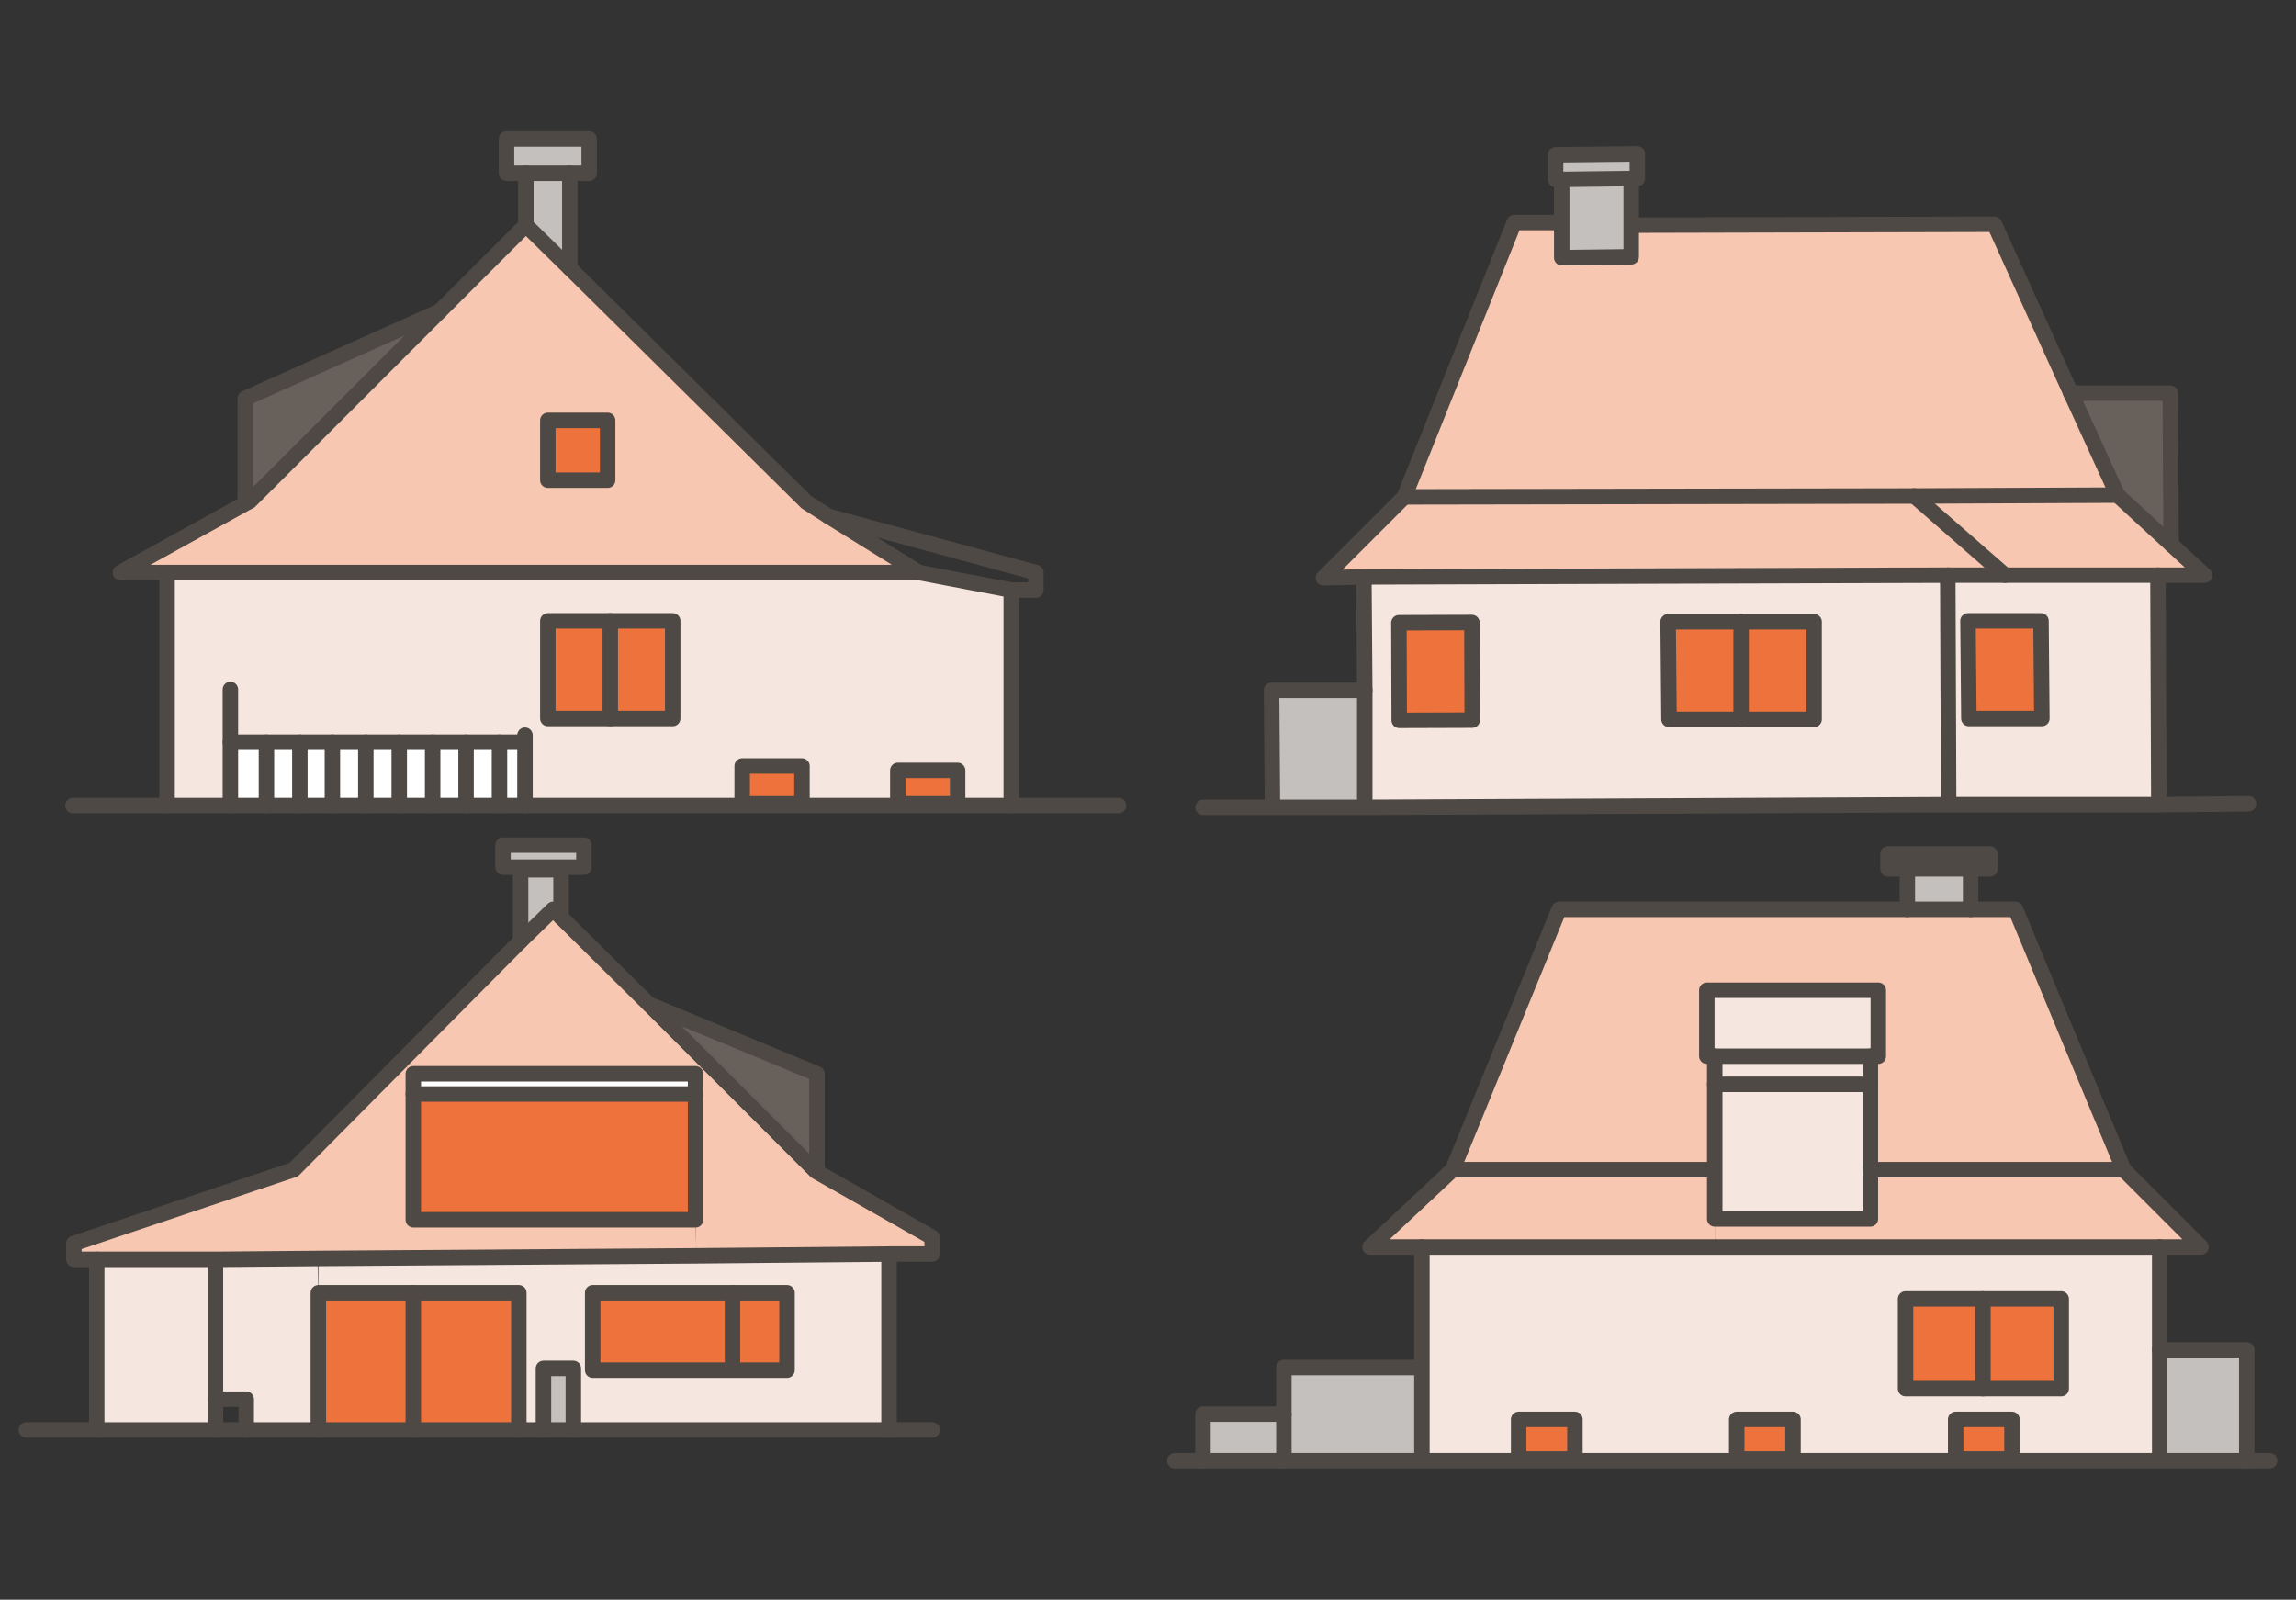
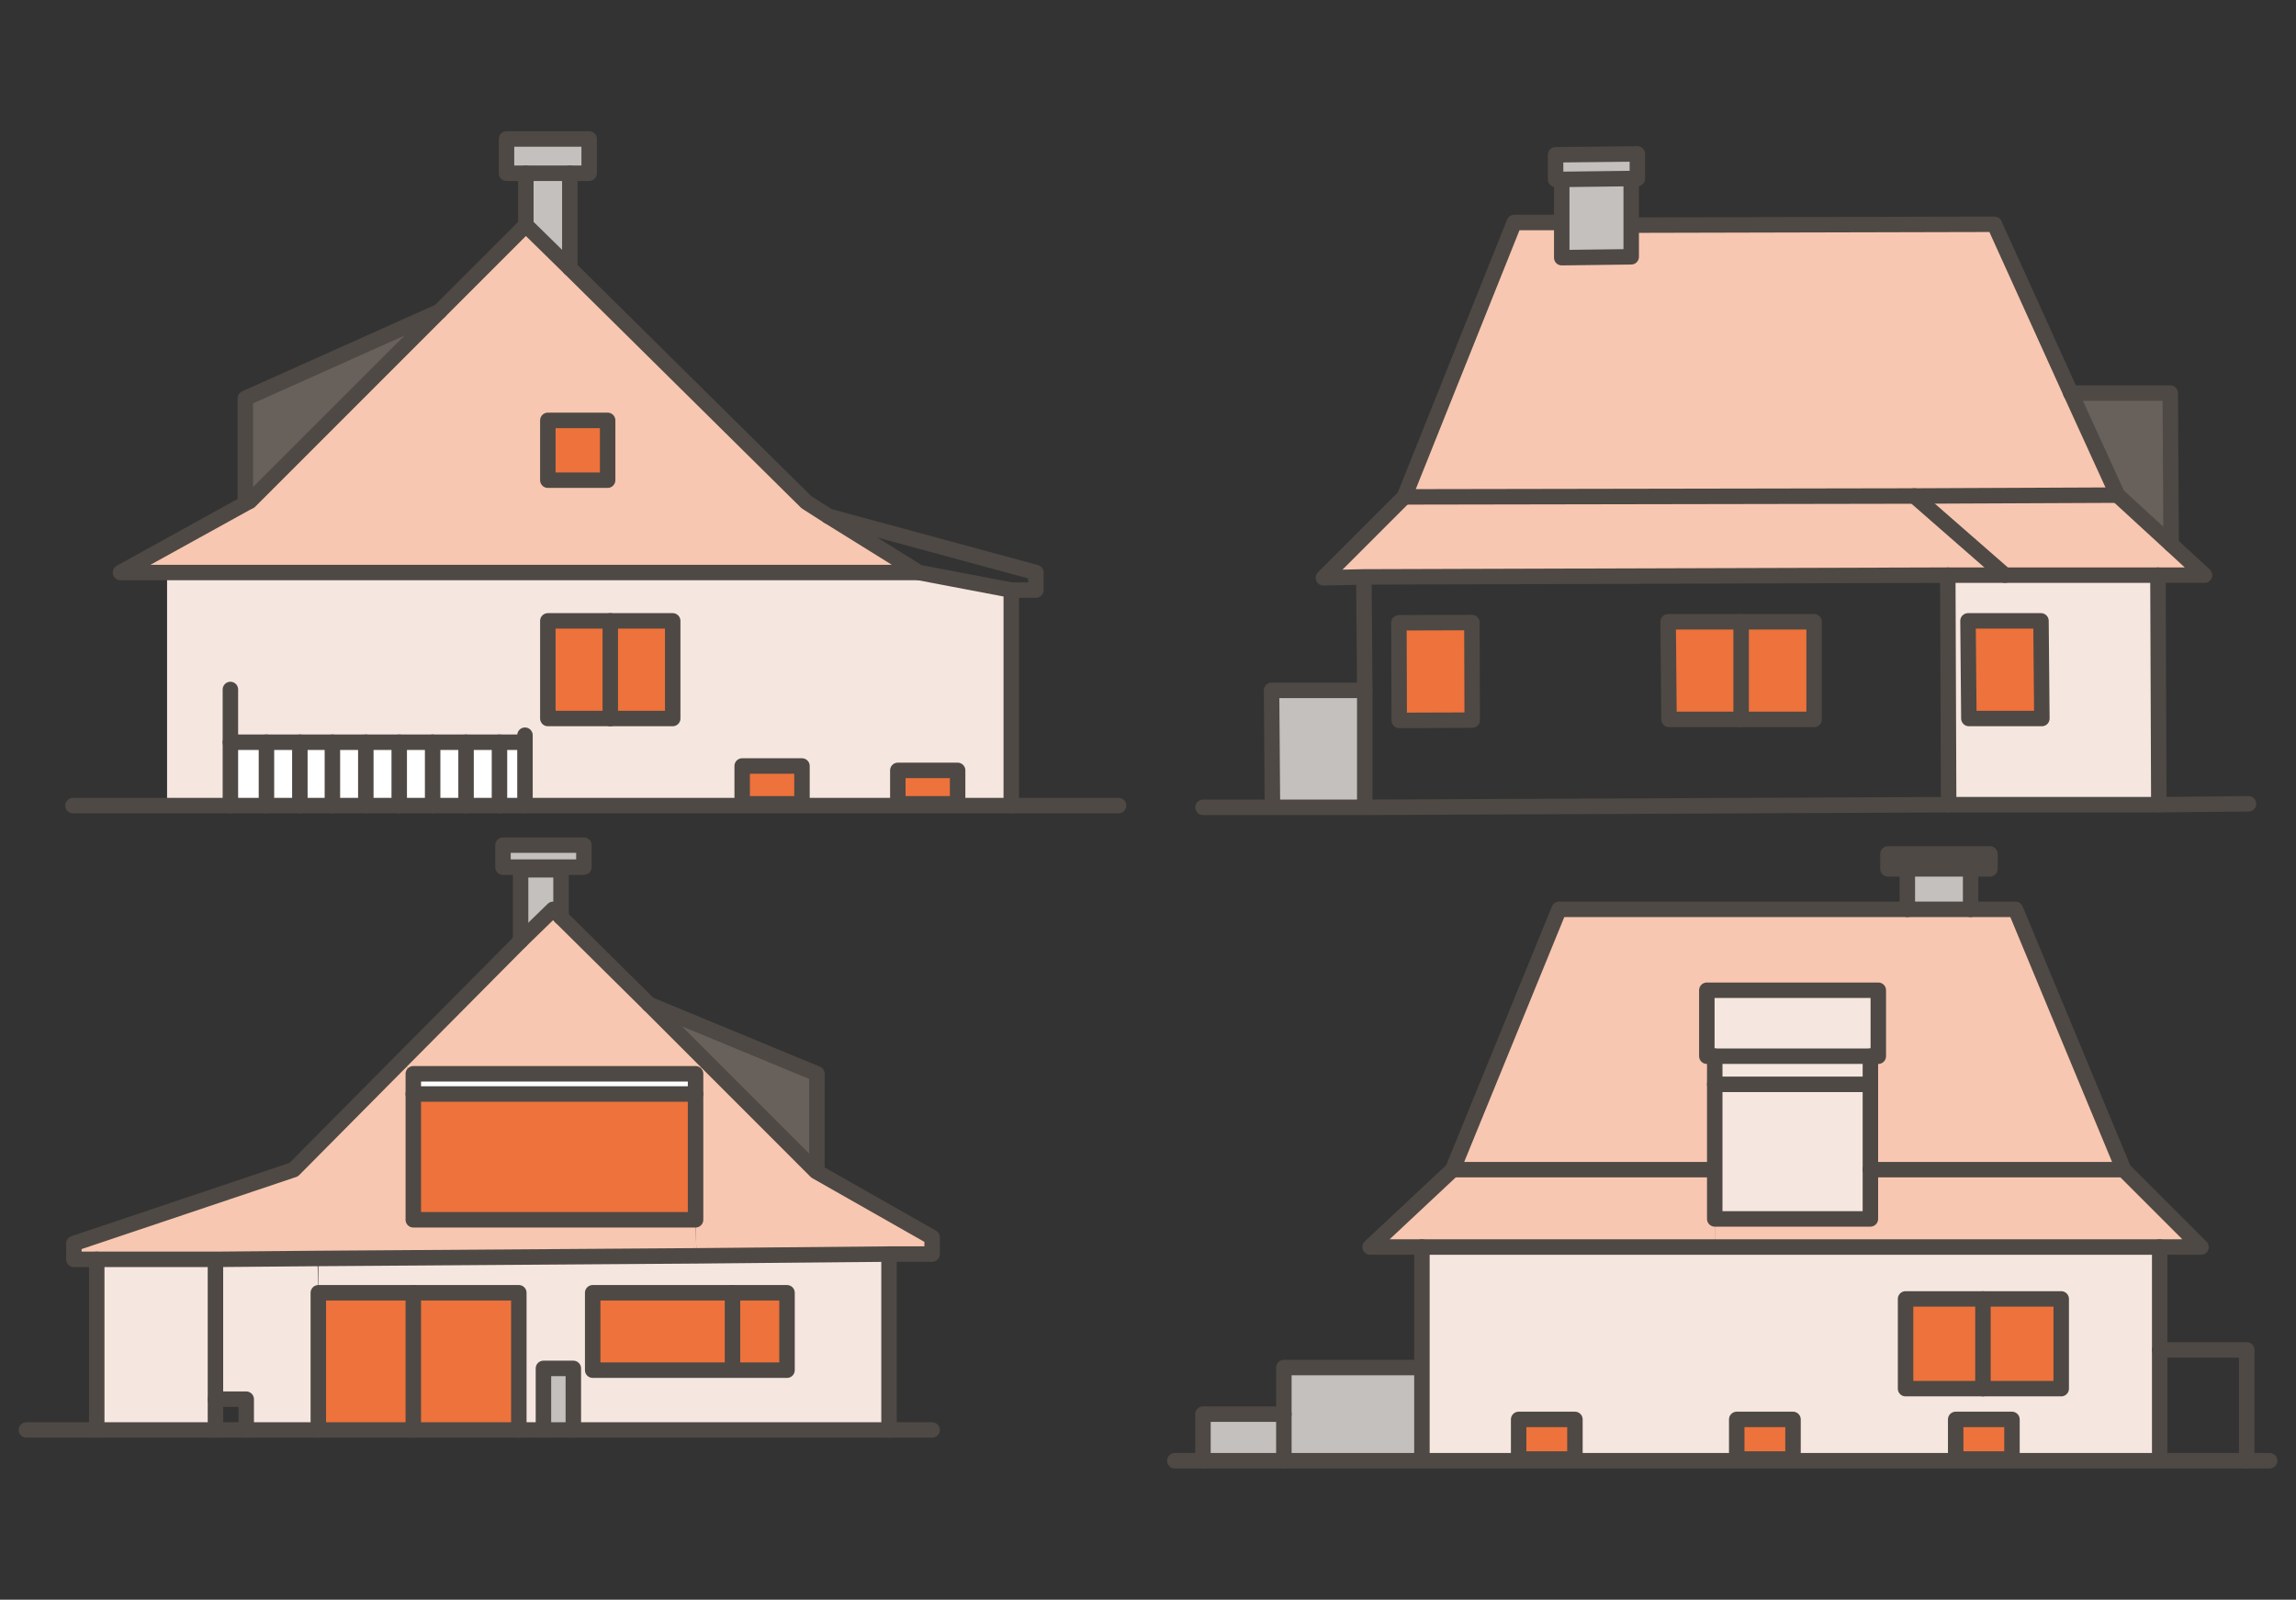
<svg xmlns="http://www.w3.org/2000/svg" version="1.1" id="Ebene_2_1_" x="0px" y="0px" viewBox="0 0 261.1 181.9" style="enable-background:new 0 0 261.1 181.9;" xml:space="preserve">
  <rect x="0" y="0" width="261.1" height="181.9" fill="#333333" stroke="none" />
  <style type="text/css">
	.st0{fill:#C3C0BD;}
	.st1{fill:#F8C7B1;}
	.st2{fill:#EE723B;}
	.st3{fill:#F6E6E0;}
	.st4{fill:#FFFFFF;}
	.st5{fill:#68615B;}
	.st6{fill:none;stroke:#4E4944;stroke-width:1.759;stroke-linecap:round;stroke-linejoin:round;stroke-miterlimit:10;}
</style>
  <g id="XMLID_11_">
    <g>
-       <polygon class="st0" points="255.5,153.5 255.5,166.1 245.6,166.1 245.6,165.3 245.6,153.5   " />
      <polygon class="st1" points="250.3,141.8 245.6,141.8 195,141.8 195,138.6 212.7,138.6 212.7,133 241.5,133   " />
      <polygon class="st1" points="195,138.6 195,141.8 161.7,141.8 155.8,141.8 165.2,133 194.3,133 195,133   " />
      <rect x="172.7" y="161.4" class="st2" width="6.4" height="4.5" />
      <rect x="197.5" y="161.4" class="st2" width="6.4" height="4.5" />
      <rect x="222.4" y="161.4" class="st2" width="6.4" height="4.5" />
      <rect x="225.5" y="147.7" class="st2" width="8.8" height="10.2" />
      <rect x="216.7" y="147.7" class="st2" width="8.8" height="10.2" />
      <path class="st3" d="M245.6,165.3v0.8h-34.4h-49.4v-0.5v-10.1v-13.7H195h50.6v11.8V165.3z M234.4,157.9v-10.2h-8.8h-8.8v10.2h8.8    H234.4z M228.7,165.9v-4.5h-6.4v4.5H228.7z M203.9,165.9v-4.5h-6.4v4.5H203.9z M179.1,165.9v-4.5h-6.4v4.5H179.1z" />
      <polygon class="st3" points="24.5,159.1 24.5,162.6 11,162.6 11,143.2 24.5,143.2   " />
      <polygon class="st3" points="36.2,147 36.2,162.6 28,162.6 28,159.1 24.5,159.1 24.5,143.2 36.1,143.1   " />
      <rect x="36.2" y="147" class="st2" width="10.9" height="15.6" />
      <rect x="47" y="147" class="st2" width="12" height="15.6" />
      <polygon class="st2" points="89.5,147 89.5,155.8 83.3,155.8 83.3,154.8 83.3,147   " />
      <polygon class="st2" points="83.3,154.8 83.3,155.8 67.4,155.8 67.4,147 83.3,147   " />
      <path class="st3" d="M101.1,142.6v20h-34h-2v-7h-3.4v7H59V147H47H36.2l0-3.9l43-0.3L101.1,142.6L101.1,142.6z M89.5,155.8V147    h-6.2H67.4v8.8h15.9H89.5z" />
      <rect x="61.8" y="155.6" class="st0" width="3.4" height="7" />
      <rect x="136.8" y="160.8" class="st0" width="9.2" height="5.3" />
      <polygon class="st0" points="161.7,165.6 161.7,166.1 146,166.1 146,160.8 146,155.5 161,155.5 161.7,155.5   " />
      <polygon class="st0" points="155.2,91.5 155.2,91.8 144.7,91.8 144.7,91.6 144.6,78.5 155.2,78.5   " />
      <polygon class="st2" points="232.1,70.6 232.2,81.7 223.9,81.7 223.8,70.6   " />
      <rect x="159.1" y="70.8" transform="matrix(1 -3.179634e-03 3.179634e-03 1 -0.242 0.519)" class="st2" width="8.3" height="11.1" />
      <polygon class="st2" points="206.3,70.7 206.3,81.8 198,81.8 198,70.7   " />
      <polygon class="st2" points="198,70.7 198,81.8 189.8,81.8 189.7,70.7   " />
-       <path class="st3" d="M245.5,91.5L245.5,91.5l-23.9,0.1v0l-0.1-26.1v0l6.5,0l17.4-0.1L245.5,91.5z M232.2,81.7l0-11.1l-8.3,0    l0,11.1L232.2,81.7z" />
+       <path class="st3" d="M245.5,91.5L245.5,91.5l-23.9,0.1v0l-0.1-26.1v0l6.5,0l17.4-0.1L245.5,91.5z M232.2,81.7l0-11.1l-8.3,0    l0,11.1L232.2,81.7" />
      <polygon class="st1" points="246.9,61.9 250.7,65.4 245.4,65.4 228,65.4 217.7,56.4 217.7,56.4 240.8,56.3   " />
      <polygon class="st1" points="228,65.4 221.5,65.4 155.1,65.6 150.5,65.7 159.7,56.5 217.7,56.4 217.7,56.4   " />
-       <path class="st3" d="M155.2,78.5l0-12.8v0l66.4-0.2v0l0.1,26.1v0l-66.4,0.2v-0.2L155.2,78.5z M206.3,81.8l0-11.1l-8.3,0l-8.3,0    l0,11.1l8.3,0L206.3,81.8z M167.4,81.9l0-11.1l-8.3,0l0,11.1L167.4,81.9z" />
      <polygon class="st4" points="59.7,84.4 59.7,91.6 56.8,91.6 56.8,84.4 59.2,84.4   " />
      <rect x="53" y="84.4" class="st4" width="3.8" height="7.3" />
      <rect x="49.2" y="84.4" class="st4" width="3.8" height="7.3" />
      <rect x="45.4" y="84.4" class="st4" width="3.8" height="7.3" />
      <rect x="41.6" y="84.4" class="st4" width="3.8" height="7.3" />
      <rect x="37.8" y="84.4" class="st4" width="3.8" height="7.3" />
      <rect x="34.1" y="84.4" class="st4" width="3.8" height="7.3" />
      <rect x="30.3" y="84.4" class="st4" width="3.8" height="7.3" />
      <rect x="26.2" y="84.4" class="st4" width="4.1" height="7.3" />
      <rect x="102.1" y="87.6" class="st2" width="6.8" height="3.8" />
      <rect x="84.4" y="87.1" class="st2" width="6.8" height="4.3" />
      <rect x="62.3" y="47.8" class="st2" width="6.8" height="6.8" />
      <rect x="62.3" y="70.6" class="st2" width="7.1" height="11.1" />
      <rect x="69.4" y="70.6" class="st2" width="7.1" height="11.1" />
      <path class="st3" d="M59.7,84.4h-0.4h-2.4H53h-3.8h-3.8h-3.8h-3.8h-3.8h-3.8h-4.1v7.3H19V65.1h85.5l10.4,2v24.5H59.7V84.4z     M108.9,91.4v-3.8h-6.8v3.8H108.9z M91.2,91.4v-4.3h-6.8v4.3H91.2z M76.5,81.7V70.6h-7.1h-7.1v11.1h7.1H76.5z" />
      <rect x="216.9" y="98.8" class="st0" width="7.3" height="4.6" />
      <polygon class="st0" points="186.2,17.5 186.2,20.3 185.5,20.3 177.6,20.4 176.9,20.4 176.9,17.6   " />
      <polygon class="st0" points="185.5,25.6 185.5,29.2 177.6,29.3 177.6,25.3 177.6,20.4 185.5,20.3   " />
      <polygon class="st0" points="67,15.8 67,19.7 64.8,19.7 59.8,19.7 57.6,19.7 57.6,15.8   " />
      <polygon class="st0" points="64.8,19.7 64.8,30.5 59.8,25.6 59.8,19.7   " />
      <polygon class="st0" points="63.8,98.9 63.8,104.3 62.9,103.4 59.2,107 59.2,98.9   " />
      <rect x="57.2" y="96.1" class="st0" width="9.2" height="2.5" />
      <rect x="47" y="122.1" class="st4" width="32.1" height="2.3" />
      <rect x="47" y="124.4" class="st2" width="32.1" height="14.3" />
      <polygon class="st5" points="246.9,61.9 240.8,56.3 235.5,44.7 246.8,44.7   " />
      <polygon class="st1" points="229.2,103.4 241.5,133 212.7,133 212.7,123.3 212.7,120.1 213.6,120.1 213.6,112.6 194.1,112.6     194.1,120.1 195,120.1 195,123.3 195,133 194.3,133 165.2,133 177.3,103.4 216.9,103.4 224.1,103.4   " />
      <polygon class="st1" points="235.5,44.7 240.8,56.3 217.7,56.4 159.7,56.5 172.2,25.3 177.4,25.3 177.6,25.3 177.6,29.3     185.5,29.2 185.5,25.6 185.9,25.6 226.8,25.5 235.5,44.7   " />
      <polygon class="st3" points="213.6,112.6 213.6,120.1 212.7,120.1 195,120.1 194.1,120.1 194.1,112.6   " />
      <polygon class="st3" points="212.7,133 212.7,138.6 195,138.6 195,133 195,123.3 212.7,123.3   " />
      <rect x="195" y="120.1" class="st3" width="17.7" height="3.2" />
      <polygon class="st1" points="106,140.7 106,142.6 101.1,142.6 79.2,142.8 79.1,138.7 79.1,124.4 79.1,122.1 80.4,120.8 92.6,133     92.8,133.2   " />
      <path class="st1" d="M104.5,65.1H19h-5.3L28,57.2l0.4-0.2L50,35.4l9.8-9.9l5,5l26.9,26.6l2.5,1.6L104.5,65.1z M69.1,54.6v-6.8    h-6.8v6.8H69.1z" />
      <polygon class="st5" points="92.9,122.1 92.9,133 92.8,133.2 92.6,133 80.4,120.8 73.8,114.2   " />
      <polygon class="st1" points="73.8,114.2 80.4,120.8 79.1,122.1 47,122.1 45.6,120.7 59.2,107 62.9,103.4 63.8,104.3   " />
      <polygon class="st1" points="79.1,138.7 79.2,142.8 36.1,143.1 24.5,143.2 11,143.2 8.4,143.2 8.4,141.4 33.4,133 45.6,120.7     47,122.1 47,124.4 47,138.7   " />
      <polygon class="st5" points="50,35.4 28.4,57 28,57.2 27.9,57 27.9,45.3   " />
    </g>
    <g>
      <polygon class="st6" points="59.8,25.6 50,35.4 28.4,57 28,57.2 13.7,65.1 19,65.1 104.5,65.1 94.2,58.7 91.7,57.1 64.8,30.5       " />
      <polyline class="st6" points="50,35.4 27.9,45.3 27.9,57   " />
      <line class="st6" x1="64.8" y1="19.7" x2="64.8" y2="30.5" />
      <line class="st6" x1="59.8" y1="25.6" x2="59.8" y2="19.7" />
      <polygon class="st6" points="59.8,19.7 57.6,19.7 57.6,15.8 67,15.8 67,19.7 64.8,19.7   " />
-       <line class="st6" x1="19" y1="65.1" x2="19" y2="91.6" />
      <polyline class="st6" points="8.3,91.6 19,91.6 26.2,91.6 30.3,91.6 34.1,91.6 37.8,91.6 41.6,91.6 45.4,91.6 49.2,91.6 53,91.6     56.8,91.6 59.7,91.6 115,91.6 127.2,91.6   " />
      <polyline class="st6" points="104.5,65.1 115,67.1 115,91.6   " />
      <polyline class="st6" points="115,67.1 117.8,67.1 117.8,65.1 94.2,58.7   " />
      <rect x="62.3" y="47.8" class="st6" width="6.8" height="6.8" />
      <rect x="84.4" y="87.1" class="st6" width="6.8" height="4.3" />
      <rect x="102.1" y="87.6" class="st6" width="6.8" height="3.8" />
      <polygon class="st6" points="69.4,70.6 76.5,70.6 76.5,81.7 69.4,81.7 62.3,81.7 62.3,70.6   " />
      <line class="st6" x1="69.4" y1="70.6" x2="69.4" y2="81.7" />
      <polyline class="st6" points="26.2,78.4 26.2,84.4 26.2,91.6   " />
      <polyline class="st6" points="59.7,83.6 59.7,84.4 59.7,91.6   " />
      <polyline class="st6" points="26.2,84.4 30.3,84.4 34.1,84.4 37.8,84.4 41.6,84.4 45.4,84.4 49.2,84.4 53,84.4 56.8,84.4     59.2,84.4   " />
      <line class="st6" x1="30.3" y1="84.4" x2="30.3" y2="91.6" />
      <line class="st6" x1="34.1" y1="84.4" x2="34.1" y2="91.6" />
      <line class="st6" x1="37.8" y1="84.4" x2="37.8" y2="91.6" />
      <line class="st6" x1="41.6" y1="84.4" x2="41.6" y2="91.6" />
      <line class="st6" x1="45.4" y1="84.4" x2="45.4" y2="91.6" />
      <line class="st6" x1="49.2" y1="84.4" x2="49.2" y2="91.6" />
      <line class="st6" x1="53" y1="84.4" x2="53" y2="91.6" />
      <line class="st6" x1="56.8" y1="84.4" x2="56.8" y2="91.6" />
      <polyline class="st6" points="136.8,91.8 144.7,91.8 155.2,91.8 221.6,91.5 245.5,91.5 255.7,91.4   " />
      <polyline class="st6" points="235.5,44.7 226.8,25.5 185.9,25.6   " />
      <polyline class="st6" points="177.4,25.3 172.2,25.3 159.7,56.5 217.7,56.4 240.8,56.3 235.5,44.7   " />
      <polyline class="st6" points="185.5,20.3 185.5,25.6 185.5,29.2 177.6,29.3 177.6,25.3 177.6,20.4   " />
      <polygon class="st6" points="185.5,20.3 186.2,20.3 186.2,17.5 176.9,17.6 176.9,20.4 177.6,20.4   " />
      <polyline class="st6" points="159.7,56.5 150.5,65.7 155.1,65.6 221.5,65.4 228,65.4 245.4,65.4 250.7,65.4 246.9,61.9     240.8,56.3   " />
      <line class="st6" x1="217.7" y1="56.4" x2="228" y2="65.4" />
      <polyline class="st6" points="235.5,44.7 235.5,44.7 246.8,44.7 246.9,61.9 246.9,61.9   " />
      <polyline class="st6" points="155.1,65.7 155.2,78.5 155.2,91.5   " />
      <polyline class="st6" points="155.2,78.5 155.2,78.5 144.6,78.5 144.7,91.6   " />
      <rect x="159.1" y="70.8" transform="matrix(1 -3.184697e-03 3.184697e-03 1 -0.242 0.52)" class="st6" width="8.3" height="11.1" />
      <polygon class="st6" points="232.2,81.7 223.9,81.7 223.8,70.6 232.1,70.6   " />
      <polyline class="st6" points="198,81.8 189.8,81.8 189.7,70.7 198,70.7   " />
      <polygon class="st6" points="198,70.7 206.3,70.7 206.3,81.8 198,81.8   " />
      <line class="st6" x1="221.5" y1="65.4" x2="221.6" y2="91.5" />
      <line class="st6" x1="245.4" y1="65.4" x2="245.5" y2="91.5" />
      <polyline class="st6" points="3,162.6 11,162.6 24.5,162.6 28,162.6 36.2,162.6 47,162.6 59,162.6 61.8,162.6 65.2,162.6     67.1,162.6 101.1,162.6 106,162.6   " />
      <polyline class="st6" points="133.6,166.1 136.8,166.1 146,166.1 161.7,166.1 211.2,166.1 245.6,166.1 255.5,166.1 258.1,166.1       " />
      <line class="st6" x1="11" y1="162.6" x2="11" y2="143.2" />
      <polyline class="st6" points="24.5,162.6 24.5,159.1 24.5,143.2 11,143.2 8.4,143.2 8.4,141.4 33.4,133 45.6,120.7 59.2,107     62.9,103.4 63.8,104.3 73.8,114.2 80.4,120.8 92.6,133 92.8,133.2 106,140.7 106,142.6 101.1,142.6 79.2,142.8 36.1,143.1     24.5,143.2   " />
      <line class="st6" x1="101.1" y1="162.6" x2="101.1" y2="142.6" />
      <rect x="47" y="122.1" class="st6" width="32.1" height="2.3" />
      <polyline class="st6" points="47,124.4 47,138.7 79.1,138.7 79.1,124.4   " />
      <polyline class="st6" points="36.2,162.6 36.2,147 47,147 59,147 59,162.6   " />
      <line class="st6" x1="47" y1="162.6" x2="47" y2="147" />
      <polygon class="st6" points="83.3,155.8 67.4,155.8 67.4,147 83.3,147 89.5,147 89.5,155.8   " />
      <polyline class="st6" points="73.8,114.2 92.9,122.1 92.9,133   " />
      <polyline class="st6" points="59.2,107 59.2,98.9 63.8,98.9 63.8,104.3   " />
      <rect x="57.2" y="96.1" class="st6" width="9.2" height="2.5" />
      <polyline class="st6" points="136.8,166.1 136.8,160.8 146,160.8   " />
      <polyline class="st6" points="146,166.1 146,160.8 146,155.5 161,155.5   " />
      <polyline class="st6" points="161.7,141.8 161.7,155.5 161.7,165.6   " />
      <polyline class="st6" points="224.1,103.4 229.2,103.4 241.5,133 250.3,141.8 245.6,141.8 195,141.8 161.7,141.8 155.8,141.8     165.2,133 177.3,103.4 216.9,103.4   " />
      <line class="st6" x1="165.2" y1="133" x2="194.3" y2="133" />
      <line class="st6" x1="212.7" y1="133" x2="241.5" y2="133" />
      <polyline class="st6" points="212.7,123.3 212.7,133 212.7,138.6 195,138.6 195,133 195,123.3   " />
      <polyline class="st6" points="195,120.1 195,123.3 212.7,123.3 212.7,120.1   " />
      <polygon class="st6" points="195,120.1 194.1,120.1 194.1,112.6 213.6,112.6 213.6,120.1 212.7,120.1   " />
      <polyline class="st6" points="224.1,98.8 224.1,103.4 216.9,103.4 216.9,98.8   " />
      <polygon class="st6" points="224.1,98.8 226.3,98.8 226.3,97.1 214.7,97.1 214.7,98.8 216.9,98.8   " />
      <polyline class="st6" points="245.6,141.8 245.6,153.5 245.6,165.3   " />
      <polyline class="st6" points="255.5,166.1 255.5,153.5 245.6,153.5   " />
      <line class="st6" x1="83.3" y1="147" x2="83.3" y2="154.8" />
      <polyline class="st6" points="61.8,162.6 61.8,155.6 65.2,155.6 65.2,162.6   " />
      <polyline class="st6" points="24.5,159.1 28,159.1 28,162.6   " />
      <rect x="172.7" y="161.4" class="st6" width="6.4" height="4.5" />
      <rect x="197.5" y="161.4" class="st6" width="6.4" height="4.5" />
      <rect x="222.4" y="161.4" class="st6" width="6.4" height="4.5" />
      <polygon class="st6" points="225.5,157.9 234.4,157.9 234.4,147.7 225.5,147.7 216.7,147.7 216.7,157.9   " />
      <line class="st6" x1="225.5" y1="147.7" x2="225.5" y2="157.9" />
    </g>
  </g>
</svg>